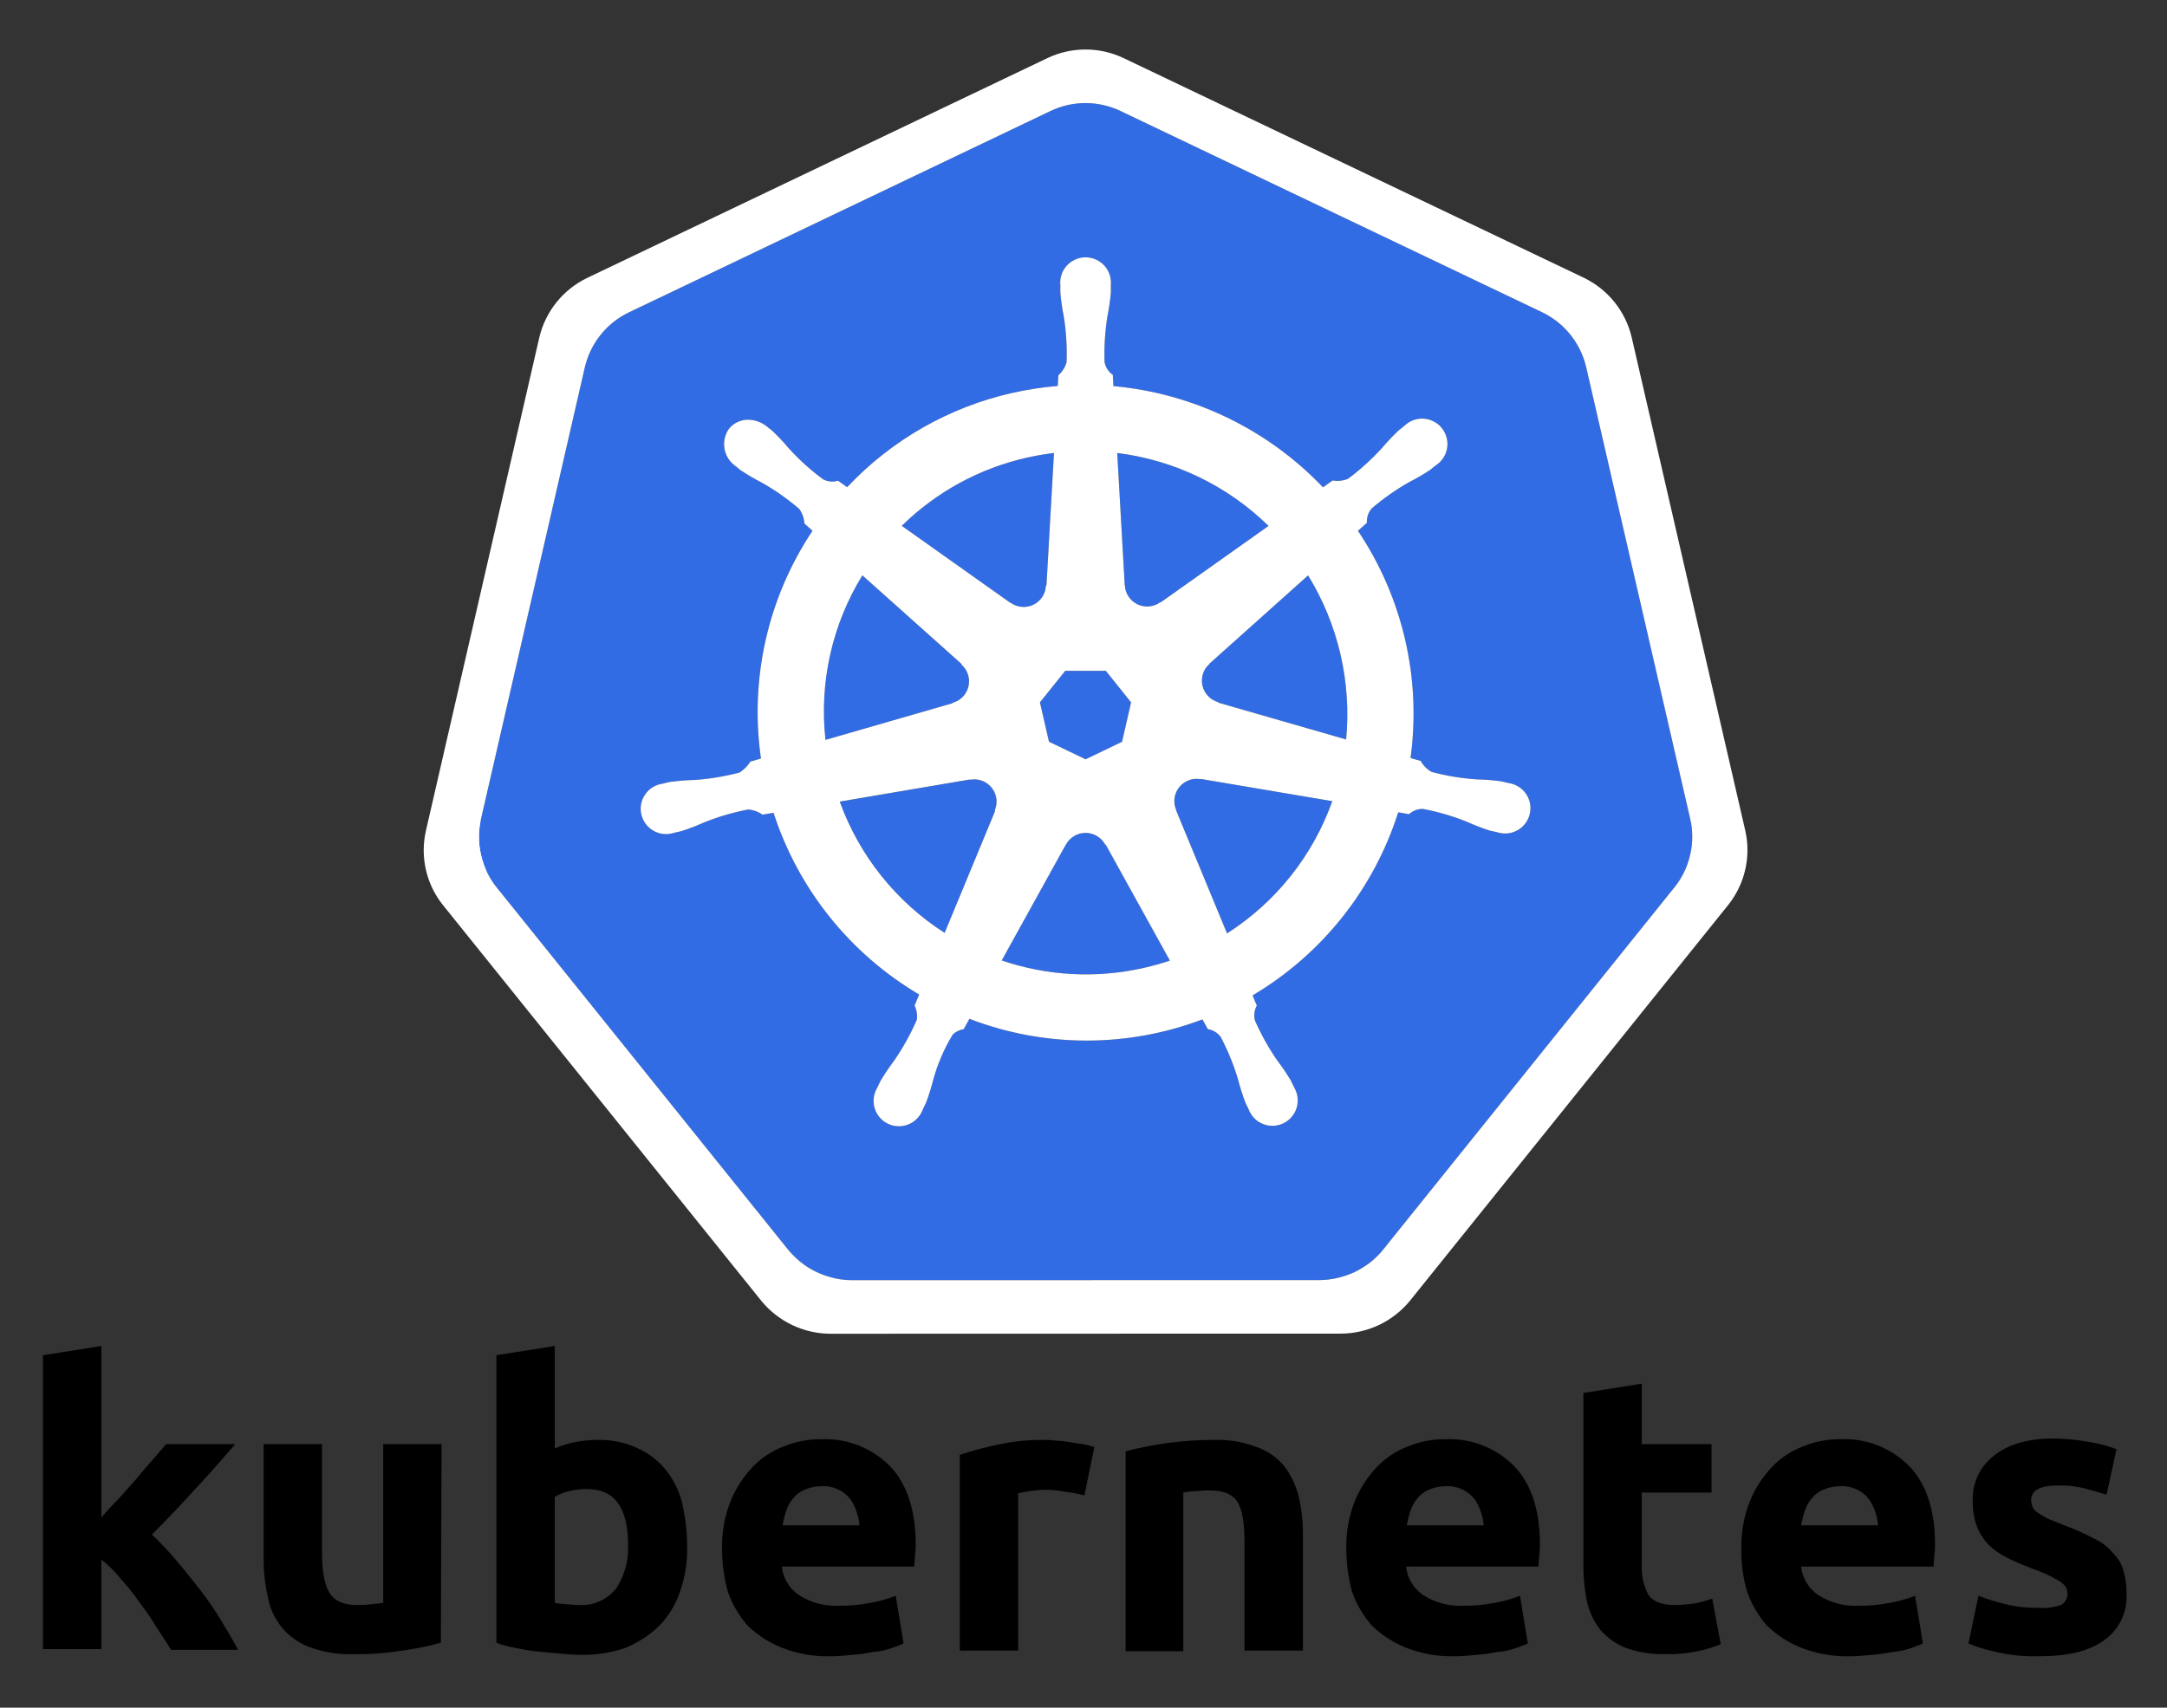
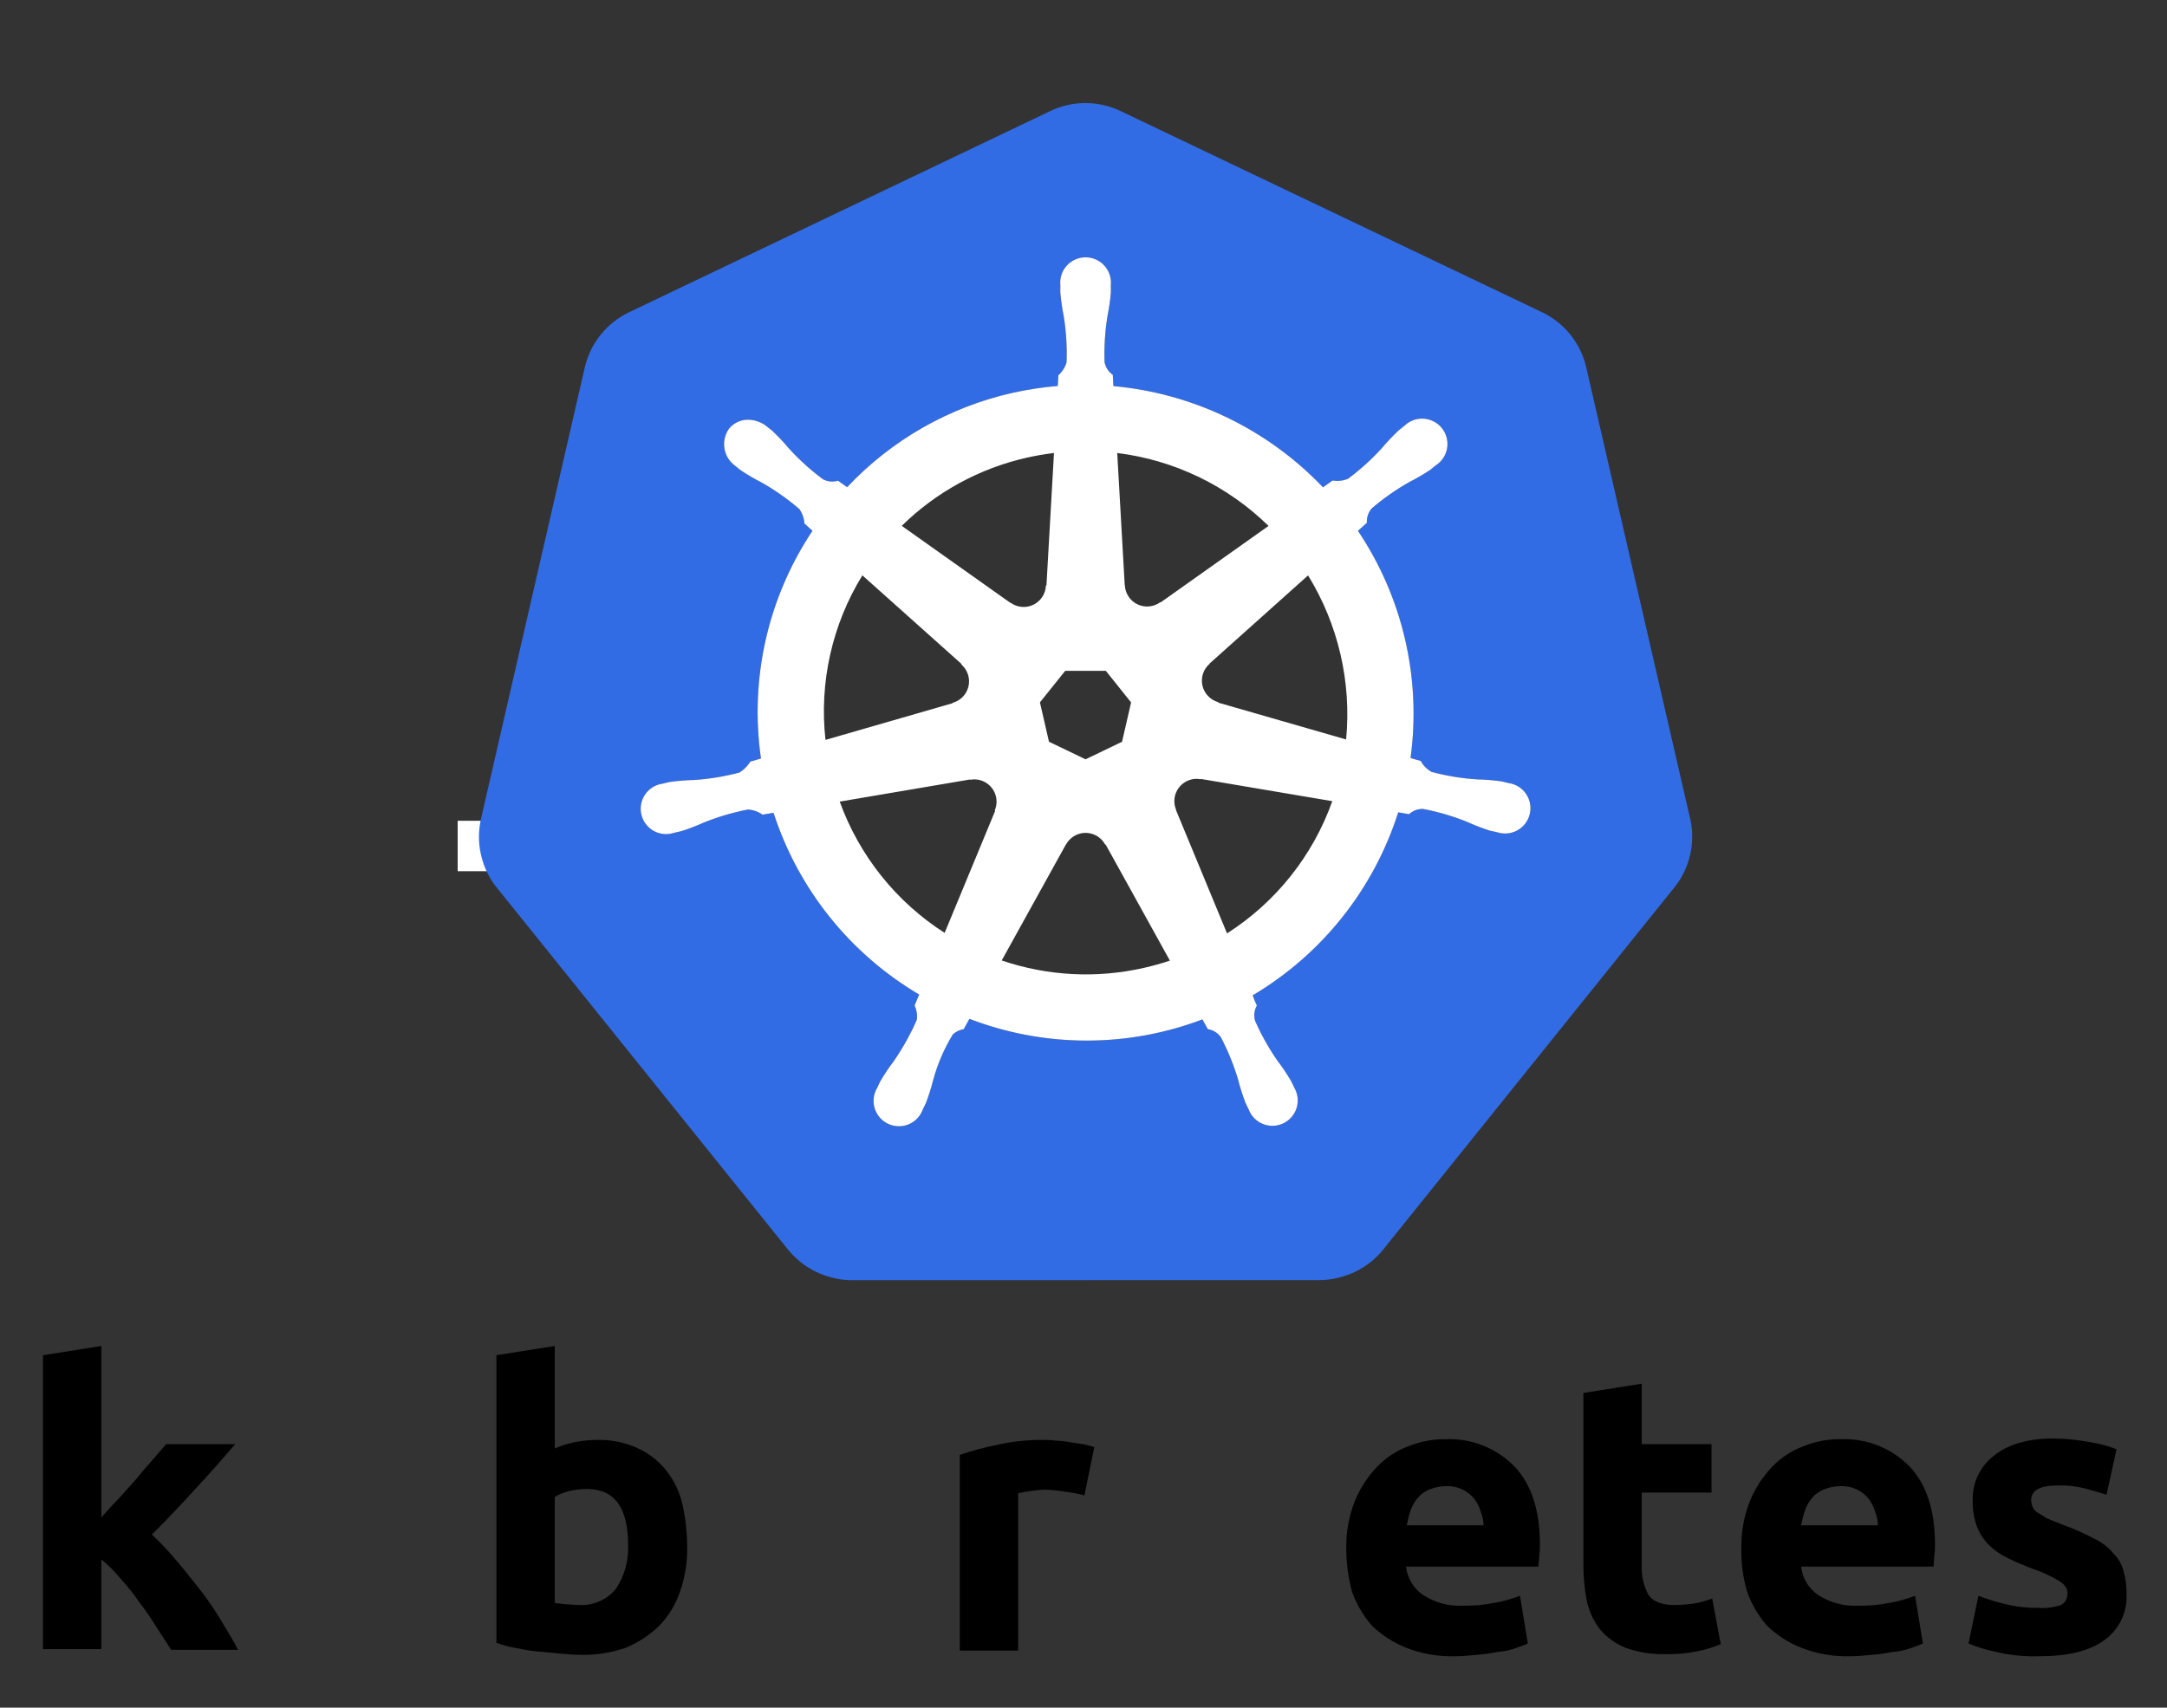
<svg xmlns="http://www.w3.org/2000/svg" width="85" height="67" viewBox="0 0 85 67" fill="none">
  <rect x="0" y="0" width="85" height="67" fill="#333333" stroke="none" />
  <path d="M3.947 59.566C4.17 59.315 4.394 59.064 4.645 58.813C4.879 58.553 5.111 58.292 5.343 58.031C5.566 57.752 5.79 57.5 5.986 57.277C6.181 57.053 6.376 56.83 6.516 56.663H9.224C8.694 57.277 8.163 57.891 7.633 58.45C7.13 59.008 6.572 59.595 5.958 60.209C6.294 60.524 6.611 60.86 6.907 61.214C7.242 61.605 7.549 61.996 7.856 62.386C8.161 62.778 8.44 63.189 8.694 63.615C8.945 64.034 9.169 64.397 9.336 64.732H6.711C6.544 64.453 6.348 64.174 6.153 63.866C5.949 63.528 5.725 63.202 5.483 62.889C5.256 62.554 5.004 62.237 4.729 61.94C4.506 61.661 4.254 61.408 3.975 61.186V64.704H1.686V53.173L3.975 52.81V59.566" fill="black" />
-   <path d="M17.293 64.453C16.799 64.591 16.295 64.694 15.786 64.76C15.149 64.864 14.504 64.911 13.859 64.9C13.269 64.921 12.681 64.826 12.128 64.621C11.712 64.463 11.344 64.201 11.06 63.858C10.776 63.515 10.586 63.105 10.509 62.666C10.395 62.172 10.338 61.666 10.341 61.158V56.663H12.631V60.879C12.631 61.605 12.714 62.136 12.91 62.471C13.105 62.806 13.468 62.973 13.999 62.973C14.176 62.977 14.353 62.968 14.529 62.946C14.725 62.918 14.865 62.918 15.032 62.89V56.663H17.321L17.293 64.453Z" fill="black" />
  <path d="M24.637 60.628C24.637 59.148 24.107 58.422 23.018 58.422C22.782 58.422 22.548 58.45 22.32 58.506C22.124 58.553 21.936 58.628 21.761 58.729V62.889C21.873 62.917 22.012 62.917 22.18 62.945C22.348 62.945 22.543 62.974 22.739 62.974C23.01 62.986 23.28 62.934 23.527 62.822C23.775 62.711 23.992 62.542 24.163 62.331C24.497 61.828 24.663 61.231 24.637 60.628H24.637ZM26.954 60.684C26.966 61.282 26.872 61.878 26.675 62.443C26.507 62.944 26.231 63.401 25.866 63.783C25.485 64.15 25.04 64.443 24.553 64.648C23.979 64.847 23.374 64.942 22.766 64.928C22.487 64.928 22.208 64.9 21.901 64.872C21.593 64.844 21.315 64.816 21.008 64.788C20.728 64.76 20.449 64.704 20.17 64.648C19.931 64.607 19.697 64.542 19.472 64.453V53.172L21.761 52.81V56.83C22.021 56.717 22.293 56.633 22.571 56.579C22.865 56.522 23.165 56.494 23.465 56.495C23.983 56.486 24.498 56.591 24.972 56.802C25.405 56.991 25.787 57.278 26.089 57.64C26.41 58.031 26.639 58.489 26.759 58.98C26.886 59.539 26.951 60.11 26.954 60.683" fill="black" />
-   <path d="M28.323 60.768C28.308 60.128 28.421 59.492 28.658 58.897C28.859 58.4 29.153 57.945 29.523 57.557C29.866 57.197 30.286 56.919 30.751 56.747C31.212 56.558 31.706 56.463 32.203 56.468C32.704 56.445 33.204 56.527 33.67 56.71C34.137 56.893 34.56 57.172 34.912 57.529C35.582 58.227 35.917 59.26 35.917 60.6C35.92 60.75 35.911 60.899 35.889 61.047C35.889 61.187 35.861 61.326 35.861 61.466H30.668C30.69 61.69 30.762 61.906 30.878 62.099C30.994 62.292 31.151 62.457 31.338 62.583C31.803 62.881 32.349 63.028 32.901 63.001C33.313 63.007 33.725 62.97 34.13 62.89C34.474 62.832 34.811 62.738 35.135 62.61L35.442 64.481C35.33 64.537 35.163 64.593 34.94 64.676C34.714 64.752 34.479 64.799 34.241 64.816C33.974 64.871 33.704 64.908 33.432 64.928C33.152 64.956 32.846 64.984 32.566 64.984C31.917 64.999 31.272 64.885 30.668 64.649C30.169 64.45 29.713 64.156 29.327 63.783C28.983 63.391 28.717 62.936 28.546 62.443C28.399 61.897 28.324 61.333 28.322 60.768H28.323ZM33.711 59.874C33.703 59.683 33.666 59.495 33.599 59.316C33.544 59.135 33.459 58.965 33.348 58.813C33.215 58.646 33.045 58.514 32.851 58.426C32.656 58.339 32.444 58.299 32.231 58.31C32 58.311 31.772 58.358 31.561 58.45C31.386 58.522 31.232 58.637 31.114 58.785C30.989 58.933 30.894 59.103 30.835 59.288C30.775 59.471 30.729 59.657 30.695 59.846H33.711" fill="black" />
  <path d="M42.535 58.674C42.297 58.606 42.054 58.559 41.809 58.534C41.514 58.477 41.215 58.449 40.915 58.45C40.738 58.459 40.561 58.478 40.385 58.506C40.235 58.526 40.086 58.554 39.938 58.59V64.761H37.648V57.082C38.124 56.922 38.608 56.791 39.1 56.691C39.714 56.552 40.342 56.486 40.971 56.496C41.12 56.493 41.27 56.502 41.418 56.524C41.596 56.53 41.773 56.549 41.948 56.58C42.116 56.608 42.283 56.636 42.479 56.663C42.646 56.692 42.814 56.747 42.925 56.775L42.535 58.674" fill="black" />
-   <path d="M44.153 56.943C45.273 56.647 46.428 56.497 47.587 56.496C48.168 56.472 48.747 56.567 49.29 56.775C49.717 56.919 50.094 57.18 50.379 57.529C50.642 57.878 50.832 58.277 50.938 58.702C51.054 59.195 51.111 59.702 51.105 60.209V64.76H48.815V60.489C48.815 59.763 48.732 59.232 48.536 58.925C48.34 58.618 47.978 58.478 47.447 58.478C47.27 58.474 47.092 58.484 46.916 58.507C46.748 58.51 46.58 58.528 46.414 58.562V64.789H44.152V56.943" fill="black" />
  <path d="M52.808 60.768C52.793 60.128 52.907 59.492 53.143 58.897C53.345 58.4 53.639 57.945 54.009 57.557C54.351 57.197 54.771 56.919 55.237 56.747C55.698 56.558 56.191 56.463 56.689 56.468C57.19 56.445 57.69 56.527 58.156 56.71C58.623 56.893 59.046 57.172 59.398 57.529C60.067 58.227 60.403 59.26 60.403 60.6C60.406 60.75 60.397 60.899 60.375 61.047C60.375 61.187 60.346 61.326 60.346 61.466H55.153C55.176 61.69 55.248 61.906 55.364 62.099C55.48 62.292 55.637 62.457 55.824 62.583C56.288 62.881 56.835 63.028 57.387 63.001C57.799 63.007 58.211 62.97 58.616 62.89C58.96 62.832 59.297 62.738 59.621 62.61L59.928 64.481C59.816 64.537 59.649 64.593 59.425 64.676C59.2 64.752 58.965 64.799 58.727 64.816C58.46 64.871 58.19 64.908 57.918 64.928C57.638 64.956 57.331 64.984 57.052 64.984C56.403 64.999 55.758 64.885 55.153 64.649C54.655 64.45 54.199 64.156 53.813 63.783C53.468 63.391 53.203 62.936 53.031 62.443C52.885 61.897 52.81 61.333 52.808 60.768ZM58.197 59.874C58.189 59.683 58.152 59.495 58.085 59.316C58.03 59.135 57.945 58.965 57.834 58.813C57.701 58.646 57.531 58.514 57.336 58.426C57.142 58.339 56.93 58.299 56.717 58.31C56.486 58.311 56.258 58.358 56.047 58.45C55.872 58.522 55.718 58.637 55.6 58.785C55.475 58.933 55.38 59.103 55.321 59.288C55.261 59.471 55.215 59.657 55.181 59.846H58.197" fill="black" />
  <path d="M62.107 54.653L64.397 54.29V56.663H67.134V58.562H64.397V61.41C64.378 61.807 64.465 62.202 64.648 62.555C64.816 62.834 65.179 62.974 65.681 62.974C65.934 62.969 66.185 62.95 66.435 62.918C66.682 62.873 66.925 62.807 67.161 62.722L67.496 64.509C67.2 64.635 66.891 64.729 66.575 64.788C66.162 64.875 65.74 64.912 65.318 64.9C64.786 64.914 64.256 64.829 63.755 64.649C63.379 64.496 63.044 64.257 62.778 63.951C62.519 63.623 62.338 63.241 62.247 62.834C62.154 62.365 62.107 61.888 62.108 61.41V54.653" fill="black" />
  <path d="M68.305 60.768C68.29 60.128 68.404 59.492 68.64 58.897C68.842 58.4 69.136 57.945 69.506 57.557C69.848 57.197 70.268 56.919 70.734 56.747C71.195 56.558 71.688 56.463 72.186 56.468C72.687 56.445 73.186 56.527 73.653 56.71C74.12 56.893 74.543 57.172 74.894 57.529C75.565 58.227 75.9 59.26 75.9 60.6C75.903 60.75 75.894 60.899 75.871 61.047C75.871 61.187 75.844 61.326 75.844 61.466H70.65C70.673 61.69 70.745 61.906 70.861 62.099C70.977 62.292 71.134 62.457 71.321 62.583C71.785 62.881 72.332 63.028 72.884 63.001C73.296 63.007 73.708 62.97 74.113 62.89C74.456 62.832 74.793 62.738 75.118 62.61L75.425 64.481C75.313 64.537 75.146 64.593 74.922 64.676C74.696 64.752 74.462 64.799 74.224 64.816C73.957 64.871 73.686 64.908 73.415 64.928C73.135 64.956 72.828 64.984 72.549 64.984C71.9 64.999 71.255 64.885 70.65 64.649C70.151 64.45 69.696 64.156 69.31 63.783C68.965 63.391 68.7 62.936 68.529 62.443C68.369 61.899 68.293 61.334 68.305 60.768ZM73.666 59.874C73.659 59.683 73.621 59.495 73.554 59.316C73.499 59.135 73.414 58.965 73.303 58.813C73.171 58.646 73 58.514 72.806 58.426C72.611 58.339 72.399 58.299 72.186 58.31C71.956 58.311 71.727 58.358 71.516 58.45C71.341 58.522 71.187 58.637 71.069 58.785C70.944 58.933 70.849 59.104 70.79 59.288C70.73 59.471 70.684 59.657 70.65 59.846H73.666" fill="black" />
  <path d="M79.949 63.085C80.251 63.107 80.555 63.069 80.843 62.973C80.926 62.927 80.995 62.858 81.039 62.773C81.084 62.689 81.103 62.593 81.094 62.498C81.094 62.303 80.982 62.163 80.759 62.024C80.432 61.829 80.086 61.67 79.725 61.549C79.363 61.41 79.028 61.27 78.749 61.13C78.481 61.002 78.236 60.833 78.022 60.628C77.817 60.42 77.656 60.173 77.548 59.902C77.429 59.58 77.372 59.239 77.38 58.897C77.365 58.553 77.433 58.211 77.579 57.9C77.725 57.589 77.944 57.318 78.218 57.11C78.776 56.663 79.558 56.44 80.535 56.44C81.013 56.443 81.49 56.49 81.959 56.579C82.322 56.634 82.678 56.728 83.02 56.859L82.629 58.645C82.35 58.561 82.071 58.478 81.763 58.394C81.426 58.311 81.079 58.273 80.731 58.282C80.005 58.282 79.67 58.478 79.67 58.868C79.675 58.955 79.694 59.04 79.725 59.12C79.765 59.214 79.833 59.292 79.921 59.343C80.005 59.399 80.144 59.483 80.284 59.567C80.452 59.65 80.647 59.706 80.898 59.818C81.33 59.972 81.75 60.159 82.155 60.376C82.448 60.511 82.706 60.712 82.909 60.963C83.102 61.155 83.237 61.396 83.299 61.661C83.383 61.951 83.421 62.252 83.411 62.554C83.429 62.908 83.356 63.26 83.2 63.578C83.043 63.895 82.809 64.168 82.518 64.369C81.931 64.788 81.094 64.983 79.977 64.983C79.375 65.002 78.774 64.936 78.19 64.788C77.855 64.719 77.528 64.616 77.213 64.481L77.604 62.61C77.994 62.76 78.396 62.882 78.804 62.973C79.18 63.053 79.564 63.09 79.949 63.085" fill="black" />
  <path d="M17.952 32.203H20.445V34.182H17.952L17.952 32.203Z" fill="white" />
-   <path d="M47.093 30.574C47.026 30.561 46.959 30.556 46.892 30.559C46.776 30.565 46.662 30.594 46.557 30.645C46.355 30.744 46.197 30.916 46.118 31.127C46.04 31.338 46.045 31.571 46.134 31.778L46.128 31.787L48.13 36.622C50.044 35.4 51.498 33.575 52.259 31.435L47.101 30.563L47.093 30.574ZM39.068 31.259C39.024 31.069 38.918 30.898 38.766 30.775C38.614 30.652 38.426 30.583 38.23 30.58C38.172 30.579 38.115 30.584 38.058 30.595L38.049 30.585L32.937 31.453C33.705 33.576 35.151 35.386 37.053 36.603L39.034 31.816L39.019 31.797C39.092 31.628 39.109 31.439 39.068 31.259ZM43.349 33.137C43.275 32.998 43.164 32.881 43.028 32.8C42.892 32.719 42.737 32.676 42.579 32.677C42.422 32.677 42.267 32.72 42.131 32.801C41.996 32.883 41.885 32.999 41.811 33.139H41.806L39.292 37.685C41.092 38.298 43.028 38.398 44.881 37.972C45.225 37.894 45.561 37.8 45.889 37.691L43.368 33.137L43.349 33.137ZM51.309 22.576L47.44 26.038L47.442 26.049C47.324 26.153 47.235 26.287 47.186 26.437C47.138 26.587 47.13 26.748 47.166 26.902C47.201 27.056 47.277 27.197 47.386 27.311C47.495 27.425 47.633 27.508 47.785 27.55L47.79 27.571L52.8 29.014C53.017 26.763 52.493 24.503 51.309 22.576V22.576ZM44.122 22.964C44.129 23.121 44.179 23.274 44.266 23.406C44.353 23.537 44.474 23.643 44.617 23.711C44.759 23.78 44.917 23.808 45.074 23.794C45.231 23.78 45.382 23.723 45.51 23.63L45.525 23.637L49.758 20.635C48.146 19.057 46.061 18.052 43.823 17.774L44.117 22.962L44.122 22.964ZM39.639 23.649C39.767 23.742 39.917 23.799 40.075 23.813C40.232 23.827 40.39 23.798 40.532 23.73C40.674 23.661 40.795 23.555 40.882 23.423C40.969 23.291 41.018 23.138 41.025 22.981L41.046 22.97L41.34 17.774C40.986 17.817 40.633 17.878 40.284 17.956C38.429 18.373 36.727 19.301 35.37 20.634L39.631 23.654L39.639 23.649ZM37.368 27.575C37.52 27.534 37.659 27.451 37.768 27.337C37.878 27.223 37.954 27.082 37.989 26.928C38.024 26.773 38.017 26.613 37.968 26.462C37.919 26.312 37.83 26.178 37.711 26.074L37.715 26.054L33.825 22.575C32.639 24.506 32.129 26.778 32.378 29.031L37.364 27.592L37.368 27.575ZM41.146 29.104L42.581 29.794L44.011 29.105L44.367 27.561L43.377 26.322H41.783L40.79 27.559L41.146 29.104Z" fill="#326CE5" />
  <path d="M66.301 32.146L62.213 14.386C62.103 13.927 61.892 13.497 61.596 13.129C61.3 12.761 60.926 12.463 60.501 12.257L43.95 4.355C43.522 4.15 43.052 4.044 42.577 4.044C42.102 4.044 41.632 4.15 41.203 4.355L24.656 12.261C24.231 12.467 23.857 12.765 23.561 13.133C23.265 13.501 23.054 13.931 22.944 14.39L18.862 32.15C18.761 32.599 18.761 33.064 18.861 33.514C18.89 33.65 18.929 33.785 18.976 33.917C19.056 34.141 19.162 34.356 19.291 34.556C19.347 34.642 19.407 34.725 19.471 34.806L30.925 49.047C30.975 49.109 31.03 49.165 31.084 49.223C31.264 49.414 31.467 49.582 31.689 49.723C31.969 49.9 32.274 50.032 32.594 50.117C32.856 50.189 33.127 50.226 33.399 50.228H33.577L51.766 50.224C51.877 50.223 51.987 50.217 52.097 50.204C52.255 50.186 52.411 50.157 52.564 50.115C52.674 50.087 52.782 50.052 52.888 50.012C52.971 49.98 53.054 49.948 53.133 49.91C53.253 49.853 53.369 49.788 53.48 49.717C53.769 49.536 54.025 49.309 54.24 49.045L54.589 48.611L65.69 34.801C65.903 34.535 66.07 34.234 66.185 33.913C66.233 33.781 66.272 33.646 66.302 33.508C66.402 33.06 66.402 32.594 66.301 32.145L66.301 32.146ZM49.135 39.054C49.181 39.19 49.236 39.324 49.3 39.453C49.198 39.631 49.171 39.84 49.223 40.038C49.464 40.589 49.758 41.116 50.101 41.61C50.293 41.863 50.47 42.127 50.632 42.4C50.672 42.474 50.724 42.588 50.762 42.666C50.833 42.785 50.879 42.918 50.896 43.056C50.913 43.194 50.901 43.334 50.86 43.467C50.82 43.599 50.752 43.722 50.661 43.828C50.571 43.933 50.459 44.018 50.333 44.077C50.208 44.136 50.071 44.169 49.932 44.172C49.794 44.175 49.656 44.15 49.527 44.097C49.399 44.044 49.283 43.964 49.188 43.864C49.092 43.763 49.018 43.644 48.971 43.513C48.933 43.435 48.881 43.332 48.849 43.259C48.736 42.962 48.639 42.659 48.561 42.351C48.389 41.775 48.162 41.217 47.882 40.685C47.76 40.521 47.578 40.411 47.376 40.379C47.344 40.324 47.227 40.109 47.164 39.998C44.218 41.114 40.964 41.105 38.023 39.974L37.799 40.381C37.639 40.406 37.49 40.478 37.372 40.589C37.035 41.143 36.776 41.742 36.605 42.368C36.528 42.676 36.432 42.979 36.319 43.276C36.288 43.349 36.235 43.45 36.197 43.528V43.53L36.195 43.532C36.149 43.663 36.075 43.782 35.979 43.883C35.883 43.984 35.767 44.063 35.639 44.116C35.511 44.169 35.372 44.195 35.233 44.191C35.094 44.188 34.958 44.155 34.832 44.096C34.707 44.036 34.595 43.951 34.504 43.845C34.414 43.74 34.346 43.617 34.306 43.484C34.266 43.351 34.255 43.211 34.272 43.073C34.289 42.935 34.335 42.802 34.407 42.683C34.445 42.604 34.495 42.491 34.534 42.417C34.696 42.143 34.873 41.879 35.065 41.625C35.414 41.118 35.715 40.578 35.961 40.014C35.988 39.822 35.957 39.627 35.873 39.453L36.053 39.022C33.343 37.422 31.311 34.885 30.341 31.89L29.91 31.964C29.742 31.845 29.545 31.775 29.34 31.763C28.75 31.876 28.171 32.046 27.614 32.271C27.324 32.401 27.027 32.515 26.725 32.611C26.653 32.631 26.55 32.651 26.468 32.669C26.462 32.671 26.456 32.674 26.45 32.675C26.445 32.676 26.439 32.677 26.434 32.677C26.303 32.72 26.164 32.735 26.026 32.722C25.888 32.708 25.755 32.666 25.635 32.598C25.514 32.53 25.409 32.437 25.326 32.326C25.244 32.215 25.185 32.088 25.154 31.953C25.124 31.818 25.122 31.678 25.148 31.543C25.174 31.407 25.229 31.278 25.308 31.164C25.387 31.051 25.489 30.955 25.607 30.883C25.725 30.811 25.857 30.765 25.995 30.747L26.009 30.743L26.018 30.741C26.1 30.721 26.206 30.694 26.282 30.679C26.597 30.636 26.915 30.61 27.233 30.603C27.832 30.564 28.427 30.466 29.008 30.311C29.18 30.202 29.325 30.055 29.433 29.882L29.848 29.761C29.398 26.635 30.118 23.453 31.87 20.825L31.552 20.542C31.541 20.337 31.471 20.139 31.353 19.971C30.897 19.578 30.403 19.232 29.88 18.936C29.597 18.791 29.323 18.631 29.059 18.456C28.999 18.411 28.919 18.343 28.854 18.29L28.839 18.28C28.613 18.118 28.461 17.874 28.416 17.6C28.37 17.326 28.435 17.046 28.595 16.82C28.69 16.704 28.811 16.611 28.948 16.551C29.085 16.49 29.235 16.463 29.384 16.471C29.637 16.481 29.878 16.573 30.075 16.731C30.142 16.784 30.235 16.855 30.294 16.906C30.525 17.124 30.743 17.355 30.947 17.598C31.352 18.043 31.799 18.447 32.282 18.805C32.463 18.9 32.675 18.921 32.871 18.862C32.989 18.948 33.108 19.033 33.228 19.116C34.968 17.266 37.222 15.978 39.7 15.419C40.289 15.285 40.888 15.193 41.49 15.143L41.514 14.725C41.668 14.588 41.779 14.41 41.835 14.212C41.857 13.611 41.82 13.009 41.725 12.416C41.662 12.105 41.617 11.79 41.59 11.474C41.587 11.402 41.591 11.302 41.592 11.22C41.592 11.211 41.59 11.201 41.59 11.192C41.576 11.054 41.591 10.914 41.634 10.782C41.678 10.649 41.748 10.528 41.842 10.425C41.935 10.321 42.049 10.239 42.176 10.182C42.303 10.126 42.441 10.096 42.58 10.096C42.719 10.096 42.857 10.125 42.984 10.182C43.111 10.238 43.225 10.32 43.319 10.424C43.412 10.527 43.483 10.649 43.526 10.781C43.57 10.913 43.585 11.053 43.571 11.191C43.571 11.278 43.576 11.393 43.573 11.473C43.546 11.789 43.501 12.104 43.437 12.415C43.342 13.009 43.304 13.611 43.325 14.212C43.364 14.413 43.48 14.59 43.649 14.707C43.652 14.778 43.664 15.017 43.673 15.149C46.804 15.434 49.725 16.845 51.894 19.122L52.271 18.852C52.474 18.887 52.682 18.864 52.872 18.787C53.355 18.429 53.802 18.024 54.207 17.579C54.412 17.336 54.63 17.105 54.861 16.887C54.922 16.834 55.014 16.765 55.081 16.712C55.181 16.613 55.299 16.538 55.43 16.488C55.561 16.439 55.7 16.418 55.84 16.427C55.979 16.435 56.115 16.473 56.239 16.537C56.363 16.601 56.472 16.691 56.559 16.8C56.646 16.909 56.709 17.035 56.744 17.171C56.779 17.306 56.785 17.447 56.762 17.584C56.739 17.722 56.688 17.853 56.61 17.97C56.533 18.086 56.433 18.185 56.315 18.26C56.249 18.314 56.161 18.389 56.097 18.436C55.832 18.612 55.557 18.772 55.274 18.916C54.751 19.213 54.257 19.559 53.801 19.951C53.668 20.107 53.601 20.308 53.615 20.512C53.56 20.563 53.366 20.734 53.264 20.827C55.02 23.446 55.754 26.618 55.327 29.741L55.727 29.858C55.827 30.038 55.975 30.187 56.154 30.288C56.735 30.442 57.33 30.54 57.93 30.58C58.248 30.587 58.565 30.613 58.88 30.656C58.963 30.671 59.084 30.704 59.169 30.724C59.306 30.742 59.438 30.788 59.556 30.86C59.674 30.932 59.776 31.028 59.855 31.142C59.934 31.256 59.989 31.384 60.015 31.52C60.041 31.656 60.039 31.796 60.008 31.931C59.977 32.066 59.919 32.193 59.836 32.304C59.753 32.415 59.648 32.507 59.528 32.575C59.407 32.643 59.274 32.685 59.136 32.699C58.998 32.712 58.859 32.697 58.728 32.654L58.713 32.652C58.707 32.65 58.701 32.647 58.694 32.645C58.612 32.627 58.51 32.609 58.438 32.591C58.136 32.493 57.839 32.379 57.55 32.248C56.992 32.022 56.413 31.852 55.822 31.739C55.617 31.733 55.418 31.807 55.267 31.945C55.127 31.919 54.986 31.894 54.844 31.871C53.886 34.885 51.854 37.441 49.135 39.054Z" fill="#326CE5" />
-   <path d="M68.461 32.602L64 13.225C63.88 12.724 63.651 12.255 63.328 11.854C63.005 11.452 62.596 11.127 62.133 10.902L44.077 2.282C43.609 2.058 43.097 1.942 42.578 1.942C42.06 1.942 41.548 2.058 41.08 2.282L23.025 10.907C22.561 11.132 22.153 11.457 21.83 11.858C21.507 12.26 21.277 12.728 21.157 13.229L16.704 32.606C16.604 33.053 16.593 33.515 16.674 33.966C16.754 34.417 16.924 34.847 17.172 35.231C17.233 35.325 17.298 35.416 17.369 35.504L29.865 51.042C30.193 51.442 30.604 51.764 31.071 51.987C31.537 52.209 32.047 52.327 32.564 52.33L52.603 52.325C53.12 52.322 53.63 52.205 54.096 51.983C54.563 51.761 54.974 51.438 55.302 51.039L67.794 35.5C68.114 35.097 68.34 34.628 68.455 34.126C68.571 33.625 68.573 33.104 68.461 32.602V32.602ZM66.303 33.509C66.273 33.646 66.234 33.781 66.186 33.913C66.071 34.235 65.903 34.535 65.691 34.801L54.59 48.61L54.241 49.045C54.026 49.309 53.769 49.536 53.481 49.717C53.37 49.788 53.254 49.853 53.135 49.91C53.055 49.947 52.973 49.981 52.89 50.011C52.783 50.052 52.675 50.087 52.565 50.115C52.412 50.157 52.256 50.187 52.098 50.204C51.988 50.217 51.878 50.223 51.767 50.224L33.578 50.228H33.4C33.128 50.226 32.857 50.189 32.595 50.117C32.275 50.032 31.97 49.9 31.69 49.723C31.469 49.582 31.265 49.414 31.085 49.223C31.031 49.165 30.976 49.109 30.926 49.047L19.472 34.806C19.408 34.726 19.348 34.642 19.292 34.556C19.163 34.356 19.057 34.141 18.977 33.916C18.93 33.784 18.891 33.65 18.862 33.513C18.762 33.064 18.762 32.598 18.863 32.15L22.945 14.389C23.055 13.93 23.266 13.501 23.562 13.133C23.858 12.764 24.232 12.467 24.657 12.261L41.205 4.355C41.634 4.15 42.103 4.044 42.578 4.044C43.053 4.044 43.523 4.15 43.952 4.355L60.502 12.257C60.927 12.463 61.301 12.761 61.597 13.129C61.893 13.498 62.103 13.927 62.213 14.386L66.302 32.146C66.403 32.595 66.403 33.06 66.303 33.509V33.509Z" fill="white" />
  <path d="M59.169 30.723C59.084 30.704 58.964 30.671 58.881 30.655C58.566 30.612 58.249 30.586 57.931 30.579C57.331 30.54 56.736 30.442 56.155 30.287C55.975 30.186 55.827 30.038 55.728 29.857L55.328 29.741C55.755 26.617 55.021 23.445 53.265 20.827C53.367 20.734 53.561 20.562 53.616 20.512C53.602 20.308 53.669 20.107 53.801 19.951C54.258 19.559 54.751 19.212 55.275 18.916C55.558 18.772 55.833 18.612 56.098 18.436C56.161 18.388 56.249 18.313 56.316 18.26C56.433 18.185 56.534 18.086 56.611 17.969C56.688 17.853 56.74 17.722 56.763 17.584C56.786 17.447 56.779 17.306 56.744 17.17C56.709 17.035 56.646 16.909 56.559 16.8C56.473 16.691 56.364 16.601 56.24 16.537C56.116 16.473 55.98 16.435 55.841 16.426C55.701 16.418 55.562 16.439 55.431 16.488C55.3 16.537 55.182 16.613 55.082 16.711C55.015 16.764 54.923 16.834 54.862 16.886C54.631 17.104 54.413 17.335 54.208 17.578C53.803 18.023 53.356 18.428 52.873 18.787C52.682 18.864 52.474 18.887 52.272 18.852L51.895 19.121C49.726 16.845 46.804 15.433 43.673 15.149C43.664 15.017 43.653 14.778 43.649 14.706C43.481 14.59 43.365 14.412 43.326 14.211C43.305 13.61 43.343 13.008 43.438 12.414C43.501 12.103 43.547 11.789 43.573 11.473C43.576 11.393 43.572 11.277 43.572 11.191C43.586 11.052 43.57 10.913 43.527 10.78C43.483 10.648 43.413 10.527 43.319 10.423C43.226 10.32 43.112 10.238 42.985 10.181C42.857 10.125 42.72 10.096 42.581 10.096C42.441 10.096 42.304 10.125 42.177 10.182C42.049 10.238 41.935 10.321 41.842 10.424C41.749 10.527 41.678 10.649 41.635 10.781C41.592 10.914 41.577 11.053 41.591 11.192C41.591 11.201 41.593 11.21 41.593 11.22C41.592 11.302 41.588 11.401 41.591 11.473C41.618 11.789 41.663 12.104 41.726 12.415C41.821 13.009 41.858 13.611 41.836 14.212C41.78 14.409 41.668 14.587 41.514 14.724L41.491 15.143C40.888 15.193 40.29 15.285 39.7 15.418C37.223 15.978 34.969 17.265 33.229 19.115C33.108 19.032 32.989 18.948 32.871 18.861C32.675 18.92 32.464 18.9 32.283 18.805C31.799 18.447 31.352 18.043 30.947 17.598C30.744 17.355 30.526 17.124 30.296 16.906C30.235 16.854 30.143 16.784 30.076 16.73C29.879 16.572 29.637 16.48 29.385 16.469C29.235 16.461 29.086 16.489 28.949 16.55C28.811 16.61 28.691 16.703 28.596 16.819C28.435 17.045 28.371 17.326 28.416 17.599C28.462 17.873 28.614 18.117 28.839 18.279L28.855 18.29C28.919 18.343 28.999 18.411 29.059 18.455C29.324 18.63 29.598 18.791 29.881 18.935C30.404 19.232 30.897 19.578 31.353 19.971C31.472 20.139 31.541 20.337 31.553 20.542L31.87 20.825C30.118 23.453 29.399 26.635 29.849 29.761L29.434 29.881C29.326 30.054 29.18 30.201 29.008 30.31C28.427 30.465 27.833 30.563 27.233 30.603C26.915 30.61 26.598 30.636 26.283 30.679C26.207 30.693 26.101 30.72 26.018 30.741L26.009 30.743L25.995 30.747C25.858 30.765 25.726 30.811 25.608 30.883C25.49 30.955 25.388 31.051 25.309 31.165C25.23 31.278 25.175 31.407 25.149 31.543C25.123 31.679 25.125 31.819 25.156 31.953C25.186 32.089 25.245 32.215 25.328 32.327C25.41 32.437 25.515 32.53 25.636 32.598C25.756 32.666 25.89 32.708 26.027 32.722C26.165 32.736 26.304 32.72 26.436 32.677L26.45 32.675C26.457 32.673 26.462 32.67 26.469 32.669C26.551 32.65 26.654 32.63 26.725 32.611C27.028 32.514 27.324 32.401 27.614 32.27C28.172 32.045 28.75 31.875 29.341 31.762C29.546 31.775 29.743 31.845 29.91 31.963L30.342 31.89C31.311 34.885 33.343 37.421 36.054 39.021L35.874 39.453C35.958 39.627 35.988 39.822 35.962 40.013C35.715 40.577 35.415 41.117 35.066 41.624C34.874 41.877 34.696 42.142 34.535 42.415C34.495 42.49 34.445 42.604 34.407 42.682C34.336 42.801 34.29 42.934 34.273 43.072C34.256 43.21 34.268 43.349 34.308 43.482C34.348 43.615 34.416 43.738 34.506 43.843C34.597 43.949 34.708 44.034 34.834 44.093C34.959 44.153 35.096 44.185 35.234 44.189C35.373 44.193 35.511 44.167 35.639 44.114C35.768 44.061 35.883 43.982 35.979 43.882C36.075 43.781 36.149 43.662 36.196 43.531L36.198 43.529V43.527C36.235 43.45 36.288 43.348 36.32 43.275C36.433 42.979 36.528 42.675 36.606 42.367C36.777 41.742 37.035 41.142 37.373 40.588C37.491 40.477 37.64 40.405 37.8 40.38L38.025 39.974C40.965 41.104 44.219 41.113 47.165 39.997C47.228 40.109 47.345 40.324 47.376 40.378C47.578 40.41 47.76 40.521 47.882 40.685C48.162 41.217 48.39 41.775 48.562 42.351C48.64 42.658 48.736 42.962 48.849 43.258C48.881 43.332 48.934 43.435 48.972 43.512C49.019 43.643 49.092 43.763 49.188 43.863C49.284 43.964 49.4 44.043 49.528 44.096C49.656 44.149 49.794 44.175 49.933 44.172C50.072 44.168 50.208 44.136 50.334 44.076C50.459 44.017 50.571 43.932 50.662 43.827C50.753 43.722 50.82 43.599 50.861 43.466C50.901 43.333 50.913 43.193 50.896 43.056C50.879 42.918 50.834 42.785 50.763 42.666C50.725 42.588 50.673 42.473 50.633 42.399C50.472 42.126 50.294 41.862 50.102 41.61C49.759 41.115 49.465 40.589 49.224 40.037C49.172 39.84 49.199 39.63 49.3 39.453C49.237 39.323 49.182 39.19 49.135 39.053C51.855 37.441 53.887 34.884 54.845 31.871C54.973 31.891 55.196 31.93 55.269 31.945C55.419 31.806 55.618 31.733 55.822 31.739C56.413 31.852 56.992 32.022 57.55 32.247C57.839 32.379 58.136 32.493 58.439 32.59C58.51 32.609 58.612 32.627 58.694 32.645C58.701 32.647 58.707 32.65 58.714 32.651L58.728 32.654C58.86 32.697 58.998 32.712 59.136 32.698C59.274 32.685 59.407 32.642 59.527 32.574C59.648 32.506 59.753 32.414 59.835 32.303C59.918 32.192 59.977 32.065 60.007 31.93C60.038 31.795 60.04 31.656 60.014 31.52C59.988 31.384 59.934 31.255 59.855 31.142C59.776 31.028 59.674 30.932 59.556 30.86C59.438 30.788 59.306 30.742 59.169 30.723ZM49.758 20.635L45.525 23.636L45.51 23.629C45.382 23.722 45.232 23.779 45.075 23.793C44.917 23.808 44.759 23.779 44.617 23.711C44.474 23.642 44.353 23.537 44.266 23.405C44.179 23.273 44.129 23.12 44.122 22.963L44.117 22.961L43.823 17.773C46.062 18.051 48.147 19.056 49.758 20.635H49.758ZM41.783 26.321H43.377L44.367 27.559L44.012 29.104L42.581 29.792L41.146 29.102L40.791 27.557L41.783 26.321ZM40.285 17.955C40.634 17.876 40.986 17.816 41.342 17.773L41.047 22.968L41.025 22.979C41.019 23.136 40.969 23.289 40.883 23.421C40.796 23.553 40.675 23.659 40.533 23.728C40.391 23.797 40.233 23.826 40.075 23.811C39.918 23.797 39.768 23.741 39.64 23.648L39.632 23.653L35.371 20.632C36.727 19.299 38.429 18.372 40.285 17.955ZM33.826 22.574L37.716 26.052L37.712 26.074C37.831 26.177 37.919 26.312 37.968 26.462C38.017 26.612 38.025 26.773 37.989 26.927C37.954 27.081 37.878 27.222 37.769 27.336C37.659 27.451 37.521 27.533 37.368 27.574L37.364 27.591L32.379 29.03C32.13 26.777 32.639 24.505 33.826 22.574V22.574ZM39.034 31.816L37.053 36.602C35.152 35.385 33.705 33.575 32.938 31.451L38.05 30.583L38.059 30.595C38.115 30.584 38.172 30.579 38.23 30.579C38.373 30.581 38.514 30.619 38.639 30.688C38.765 30.758 38.871 30.857 38.949 30.977C39.027 31.097 39.075 31.235 39.087 31.378C39.099 31.521 39.076 31.665 39.019 31.796L39.034 31.816ZM44.882 37.972C43.028 38.397 41.093 38.297 39.292 37.684L41.807 33.138H41.811C41.886 32.999 41.997 32.883 42.132 32.802C42.267 32.721 42.422 32.678 42.58 32.678C42.738 32.678 42.893 32.72 43.028 32.801C43.164 32.882 43.275 32.998 43.35 33.136H43.369L45.889 37.69C45.562 37.8 45.226 37.893 44.882 37.972V37.972ZM48.13 36.622L46.129 31.786L46.135 31.777C46.046 31.57 46.04 31.337 46.119 31.126C46.198 30.916 46.355 30.743 46.558 30.645C46.662 30.594 46.776 30.565 46.892 30.558C46.959 30.555 47.027 30.56 47.093 30.573L47.102 30.562L52.259 31.434C51.498 33.574 50.045 35.4 48.13 36.622V36.622ZM52.801 29.013L47.79 27.57L47.785 27.549C47.633 27.507 47.495 27.424 47.386 27.31C47.277 27.196 47.201 27.055 47.165 26.901C47.13 26.747 47.138 26.586 47.186 26.436C47.235 26.286 47.324 26.152 47.443 26.048L47.441 26.038L51.309 22.576C52.493 24.502 53.017 26.762 52.801 29.013H52.801Z" fill="white" />
</svg>